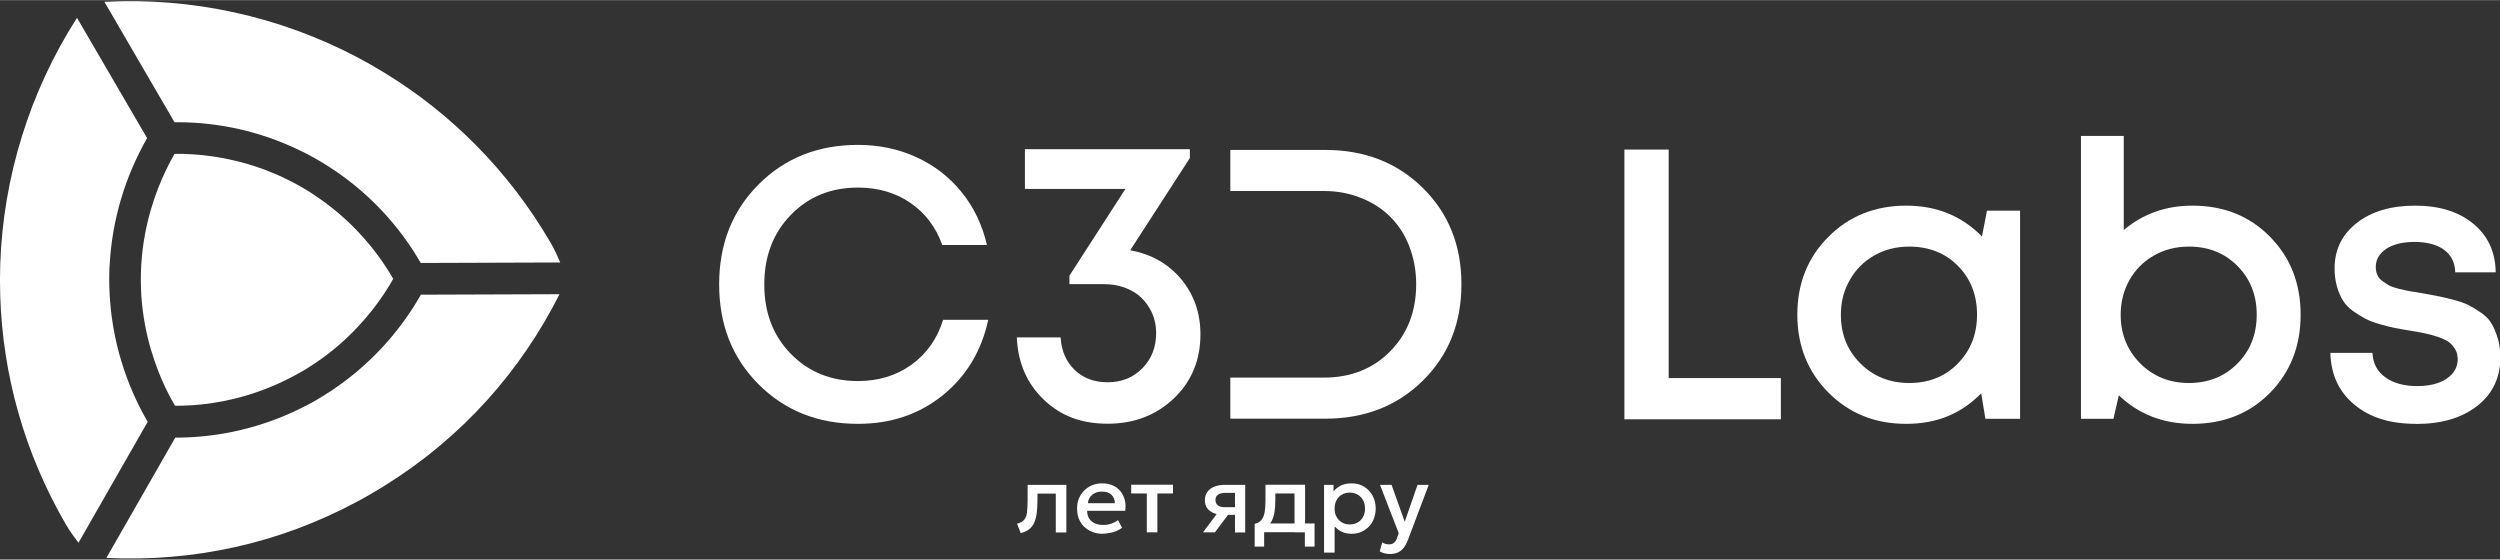
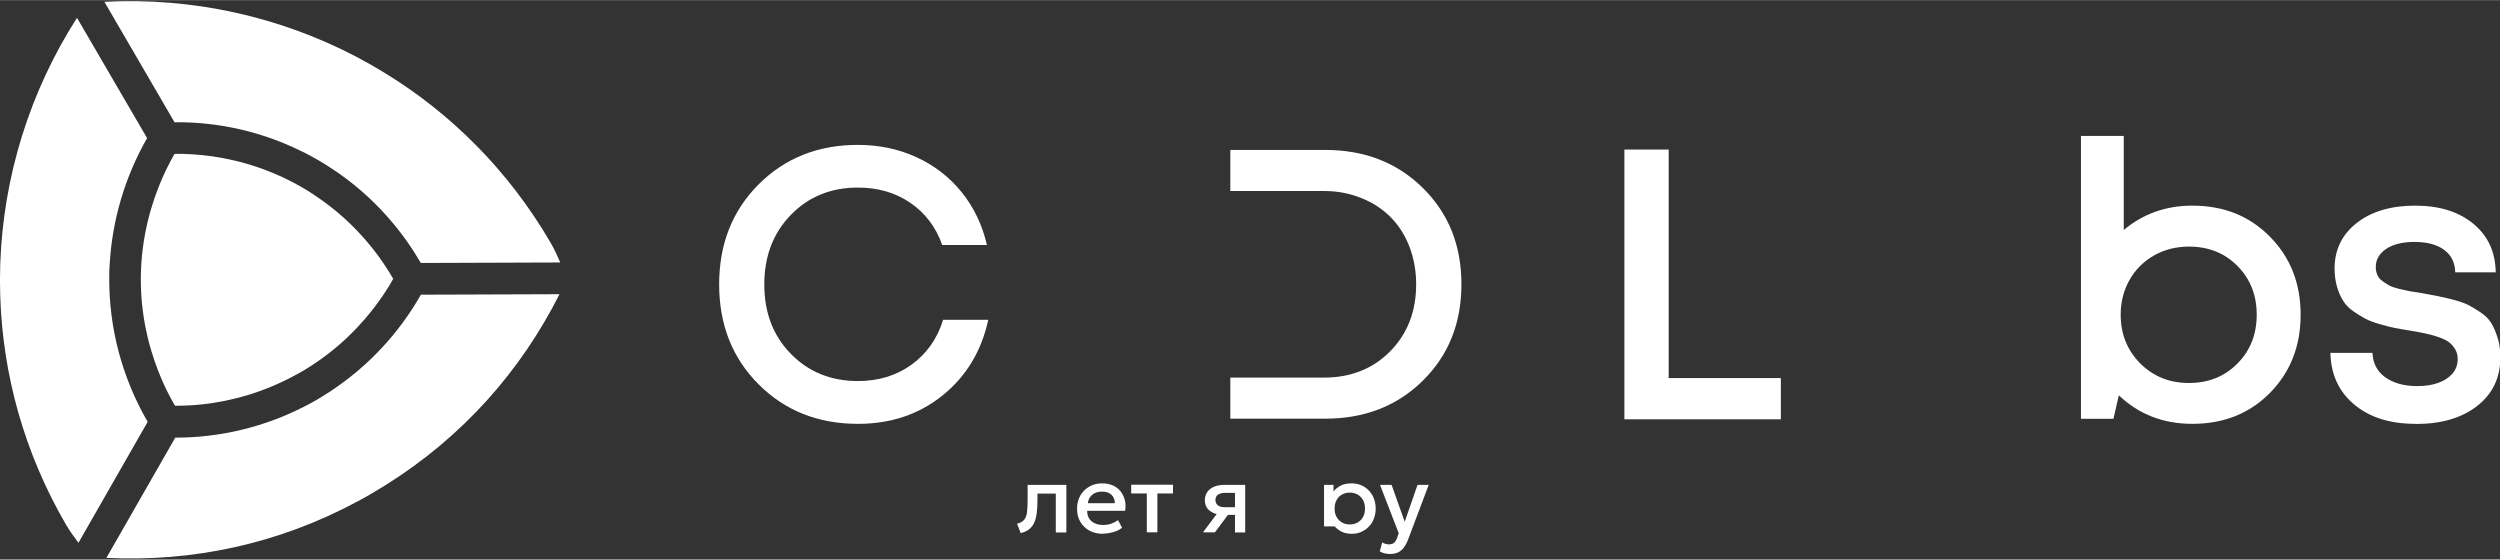
<svg xmlns="http://www.w3.org/2000/svg" id="_лой_1" data-name="Слой 1" width="71.7mm" height="16.05mm" viewBox="0 0 203.26 45.48">
  <rect x="0" y="0" width="203.26" height="45.48" fill="#333333" stroke="none" />
  <defs>
    <style> .cls-1 { fill: #fff; } </style>
  </defs>
  <g>
    <path class="cls-1" d="M196.39,34.45c-2.07,0-3.73-.52-4.98-1.57-1.25-1.04-1.9-2.44-1.94-4.2h3.42c.04,.86,.39,1.52,1.05,1.99,.66,.47,1.52,.71,2.59,.71,.63,0,1.19-.08,1.68-.25,.49-.17,.88-.42,1.17-.75s.44-.73,.44-1.19c0-.31-.07-.59-.22-.83-.15-.24-.32-.43-.53-.58-.21-.15-.51-.28-.89-.41-.39-.13-.73-.22-1.03-.28-.3-.06-.71-.14-1.21-.22-.52-.08-.94-.16-1.25-.22-.31-.06-.71-.16-1.19-.3s-.87-.28-1.17-.44c-.3-.16-.63-.36-.99-.61-.36-.25-.63-.53-.83-.85-.2-.31-.37-.69-.5-1.14s-.2-.95-.2-1.49c0-1.52,.6-2.76,1.8-3.7,1.2-.94,2.78-1.41,4.75-1.41s3.54,.49,4.73,1.47c1.19,.98,1.8,2.3,1.82,3.95h-3.29c-.02-.79-.32-1.4-.91-1.83-.58-.43-1.39-.64-2.41-.64-.96,0-1.72,.19-2.29,.56-.56,.38-.85,.87-.85,1.47,0,.25,.04,.47,.13,.66,.08,.19,.22,.36,.42,.5s.39,.27,.56,.36c.18,.09,.44,.18,.8,.27,.36,.08,.65,.15,.88,.19,.23,.04,.56,.09,1,.16,.56,.1,.99,.18,1.27,.24,.28,.05,.68,.15,1.21,.28,.52,.14,.93,.28,1.22,.42,.29,.15,.63,.35,1.02,.61,.39,.26,.68,.55,.88,.88,.2,.32,.37,.73,.52,1.21,.15,.48,.22,1,.22,1.57,0,1.65-.63,2.97-1.88,3.95-1.25,.98-2.91,1.47-4.98,1.47h0Z" />
    <path class="cls-1" d="M184.56,19.24c-1.66-1.69-3.76-2.53-6.31-2.53-2.15,0-4.01,.66-5.58,1.98v-7.65h-3.48v23h2.64l.44-1.91c1.62,1.55,3.62,2.32,5.98,2.32,2.55,0,4.65-.84,6.31-2.52,1.66-1.69,2.49-3.8,2.49-6.35s-.83-4.66-2.49-6.34Zm-2.64,10.3c-1.05,1.06-2.36,1.59-3.95,1.59s-2.91-.54-3.97-1.6c-1.05-1.07-1.58-2.38-1.58-3.95,0-1.04,.24-1.99,.72-2.83,.48-.85,1.15-1.51,1.99-1.99,.85-.48,1.79-.72,2.84-.72,1.59,0,2.9,.52,3.95,1.58,1.04,1.05,1.56,2.37,1.56,3.96s-.52,2.91-1.56,3.96Z" />
-     <path class="cls-1" d="M161.55,17.12l-.41,2.1c-1.63-1.67-3.68-2.51-6.17-2.51s-4.63,.84-6.31,2.53c-1.68,1.68-2.53,3.79-2.53,6.33s.85,4.65,2.53,6.34,3.78,2.54,6.31,2.54,4.48-.83,6.11-2.48l.34,2.07h2.82V17.12h-2.69Zm-2.37,12.42c-1.03,1.06-2.35,1.59-3.94,1.59s-2.93-.53-3.98-1.59c-1.06-1.05-1.59-2.37-1.59-3.96,0-1.04,.24-1.99,.73-2.83,.48-.85,1.14-1.51,1.99-1.99,.84-.48,1.79-.72,2.83-.72,1.61,0,2.93,.52,3.96,1.56,1.04,1.05,1.56,2.37,1.56,3.97s-.52,2.92-1.56,3.97Z" />
    <polygon class="cls-1" points="135.67 30.73 144.79 30.73 144.79 34.08 132.07 34.08 132.07 12.15 135.67 12.15 135.67 30.73" />
-     <path class="cls-1" d="M91.89,20.34c1.71,.31,3.09,1.09,4.14,2.34,1.04,1.25,1.57,2.75,1.57,4.48,0,2.11-.72,3.85-2.16,5.22-1.44,1.37-3.23,2.06-5.39,2.06s-3.82-.65-5.19-1.96c-1.37-1.31-2.1-2.99-2.19-5.06h3.56c.07,1.1,.45,1.98,1.15,2.65,.7,.67,1.59,1,2.67,1,1.14,0,2.09-.38,2.83-1.14,.75-.76,1.12-1.72,1.12-2.88,0-.57-.11-1.1-.33-1.6-.22-.49-.52-.92-.89-1.27-.37-.35-.82-.62-1.35-.81-.53-.19-1.1-.28-1.71-.28h-2.77v-.69l4.55-7.05h-8.17v-3.23h13.41v.72l-4.84,7.48h0Z" />
    <path class="cls-1" d="M69.75,34.45c-3.24,0-5.93-1.07-8.07-3.21-2.14-2.14-3.21-4.85-3.21-8.13s1.07-5.99,3.21-8.13c2.14-2.14,4.83-3.21,8.07-3.21,1.71,0,3.3,.33,4.76,1,1.46,.67,2.69,1.62,3.68,2.85,.99,1.23,1.68,2.66,2.05,4.29h-3.63c-.52-1.46-1.39-2.61-2.6-3.43-1.21-.83-2.63-1.24-4.26-1.24-2.19,0-4.01,.74-5.45,2.22-1.44,1.48-2.16,3.37-2.16,5.66s.72,4.17,2.16,5.64c1.44,1.47,3.26,2.21,5.45,2.21,1.67,0,3.12-.44,4.36-1.33,1.23-.89,2.09-2.1,2.57-3.65h3.67c-.56,2.57-1.81,4.62-3.73,6.16-1.92,1.54-4.21,2.3-6.86,2.3h0Z" />
    <g>
      <path class="cls-1" d="M12.01,34.29c-1.3-2.23-2.83-5.76-3.09-10.25-.02-.41-.04-.83-.04-1.26,0-.44,0-.89,.04-1.33,.2-3.57,1.24-7.08,3.04-10.23L6.26,1.44C2.41,7.45,.26,14.39,.02,21.48c-.03,.86-.03,1.72,0,2.58,.2,6.34,1.93,12.72,5.35,18.59,.3,.51,.65,1,1.01,1.47l5.63-9.84h0Z" />
      <path class="cls-1" d="M26.9,31.78c-.35,.23-.71,.45-1.07,.67l-.08,.05c-.36,.21-.72,.4-1.08,.58-4.03,2.05-7.84,2.5-10.42,2.49h0l-5.6,9.78c6.94,.34,13.95-1.1,20.47-4.62,.38-.2,.75-.41,1.12-.63,.37-.22,.75-.44,1.11-.67,6.29-3.93,11.01-9.31,14.14-15.52l-11.27,.04c-1.8,3.17-4.32,5.85-7.32,7.83Z" />
      <path class="cls-1" d="M24.59,12.32c.4,.2,.81,.42,1.21,.65,.35,.21,.7,.41,1.03,.63,3.79,2.45,6.09,5.53,7.38,7.77l11.34-.04c-.24-.55-.48-1.09-.78-1.6-3.42-5.87-8.11-10.53-13.52-13.83-.73-.45-1.49-.88-2.25-1.28C22.71,1.32,15.61-.24,8.49,.14l5.7,9.79c2.58-.03,6.37,.38,10.41,2.4Z" />
      <path class="cls-1" d="M25.55,15.84c-.33-.22-.67-.43-1.03-.64-.41-.23-.81-.45-1.21-.64-2.97-1.45-5.72-1.9-7.6-2.02-.6-.04-1.12-.05-1.52-.04-.2,.35-.45,.8-.71,1.35-.81,1.7-1.78,4.32-1.99,7.59-.03,.43-.04,.87-.04,1.32,0,.43,.02,.85,.04,1.26,.22,3.29,1.2,5.91,2.02,7.62h0c.27,.54,.51,.99,.72,1.34,.4,0,.92-.01,1.52-.05,1.89-.14,4.65-.62,7.61-2.1,.36-.18,.72-.38,1.09-.58l.07-.04c.37-.22,.73-.44,1.07-.67,2.75-1.84,4.52-4.01,5.58-5.58,.34-.5,.61-.95,.8-1.3-.2-.35-.47-.79-.81-1.29-1.06-1.56-2.85-3.71-5.62-5.53Z" />
    </g>
    <path class="cls-1" d="M115.68,15.27c-2.09-2.06-4.73-3.09-7.94-3.09h-7.71v3.34h7.62c1.08,0,2.08,.19,3.02,.57,.94,.37,1.73,.89,2.39,1.55,.66,.67,1.17,1.46,1.53,2.4,.36,.94,.55,1.96,.55,3.06,0,2.21-.71,4.03-2.11,5.45-1.4,1.42-3.2,2.14-5.38,2.14h-7.62v3.34h7.71c3.21,0,5.85-1.03,7.94-3.09,2.09-2.06,3.14-4.67,3.14-7.84s-1.05-5.77-3.14-7.83Z" />
  </g>
  <g>
    <path class="cls-1" d="M82.99,43.34l-.3-.77c.27-.07,.46-.17,.58-.32,.12-.15,.2-.35,.23-.61,.03-.26,.05-.6,.05-1.01v-1.22h3.15v3.87h-.86v-3.16h-1.49v.51c0,.41-.02,.77-.06,1.08-.04,.31-.11,.57-.21,.79-.1,.22-.24,.39-.42,.53-.18,.14-.41,.24-.69,.31Z" />
    <path class="cls-1" d="M89.67,43.39c-.42,0-.78-.09-1.1-.26-.31-.17-.56-.41-.74-.72-.18-.31-.26-.66-.26-1.07,0-.3,.05-.57,.15-.82s.25-.47,.43-.65c.19-.18,.4-.33,.65-.43,.25-.1,.52-.15,.82-.15,.32,0,.61,.06,.86,.17s.46,.27,.62,.47,.28,.44,.35,.71c.07,.27,.08,.57,.03,.88h-3.09c0,.23,.05,.43,.15,.61,.11,.17,.26,.31,.46,.4,.2,.1,.43,.14,.71,.14,.22,0,.43-.03,.63-.1,.2-.07,.39-.17,.56-.29l.33,.62c-.12,.1-.28,.19-.45,.26-.18,.07-.36,.13-.55,.16-.19,.04-.38,.06-.56,.06Zm-1.22-2.49h2.19c0-.29-.1-.52-.28-.69-.18-.17-.43-.25-.76-.25s-.58,.08-.79,.25c-.21,.17-.33,.4-.36,.69Z" />
    <path class="cls-1" d="M93.24,43.27v-3.16h-1.27v-.71h3.4v.71h-1.27v3.16h-.86Z" />
    <path class="cls-1" d="M97.81,43.27l1.48-1.98,.19,.55c-.32,0-.59-.04-.82-.14s-.4-.24-.52-.41c-.12-.18-.18-.39-.18-.63,0-.26,.07-.49,.2-.67,.13-.19,.32-.33,.56-.43,.24-.1,.53-.15,.85-.15h1.67v3.87h-.83v-3.22h-.75c-.28,0-.49,.05-.63,.15-.14,.1-.21,.24-.21,.43s.07,.33,.2,.44c.13,.1,.32,.15,.57,.15h.93v.62h-.68l-1.06,1.42h-.98Z" />
-     <path class="cls-1" d="M105.25,43.27v-3.16h-1.56v.51c0,.35-.02,.67-.06,.95-.04,.28-.12,.53-.22,.75-.11,.21-.26,.39-.45,.53s-.44,.24-.73,.31l-.21-.58c.25-.06,.43-.17,.56-.34,.12-.16,.21-.38,.25-.65s.06-.59,.06-.97v-1.22h3.22v3.87h-.86Zm-3.24,1.17v-1.86l.53,.05,.13-.08h4.21v1.88h-.79v-1.17h-3.31v1.17h-.79Z" />
-     <path class="cls-1" d="M107.65,44.92v-5.51h.77v.54c.15-.2,.35-.35,.59-.48,.24-.12,.54-.18,.89-.18,.38,0,.71,.09,1.01,.27,.29,.18,.52,.42,.69,.73,.16,.31,.25,.66,.25,1.05,0,.28-.05,.55-.14,.8-.09,.25-.23,.47-.4,.65s-.38,.33-.62,.44-.5,.16-.79,.16-.57-.05-.8-.16c-.23-.11-.42-.26-.59-.44v2.13h-.86Zm2.09-2.29c.24,0,.45-.05,.64-.16,.19-.11,.33-.25,.44-.45,.11-.19,.16-.42,.16-.68s-.05-.49-.16-.69c-.11-.19-.25-.34-.44-.45-.19-.1-.4-.16-.63-.16s-.45,.05-.64,.16c-.19,.1-.33,.25-.44,.45-.11,.19-.16,.42-.16,.69s.05,.49,.16,.68c.11,.19,.25,.34,.44,.45,.19,.11,.4,.16,.64,.16Z" />
+     <path class="cls-1" d="M107.65,44.92v-5.51h.77v.54c.15-.2,.35-.35,.59-.48,.24-.12,.54-.18,.89-.18,.38,0,.71,.09,1.01,.27,.29,.18,.52,.42,.69,.73,.16,.31,.25,.66,.25,1.05,0,.28-.05,.55-.14,.8-.09,.25-.23,.47-.4,.65s-.38,.33-.62,.44-.5,.16-.79,.16-.57-.05-.8-.16c-.23-.11-.42-.26-.59-.44h-.86Zm2.09-2.29c.24,0,.45-.05,.64-.16,.19-.11,.33-.25,.44-.45,.11-.19,.16-.42,.16-.68s-.05-.49-.16-.69c-.11-.19-.25-.34-.44-.45-.19-.1-.4-.16-.63-.16s-.45,.05-.64,.16c-.19,.1-.33,.25-.44,.45-.11,.19-.16,.42-.16,.69s.05,.49,.16,.68c.11,.19,.25,.34,.44,.45,.19,.11,.4,.16,.64,.16Z" />
    <path class="cls-1" d="M112.99,45.03c-.14,0-.28-.02-.41-.05s-.27-.08-.4-.16l.2-.73c.08,.05,.17,.09,.27,.12,.1,.03,.18,.04,.26,.04,.18,0,.33-.04,.43-.13,.1-.09,.19-.22,.25-.4l.13-.38-1.52-3.93h.94l1.07,3,1.04-3h.91l-1.67,4.43c-.12,.31-.25,.55-.4,.73-.15,.17-.31,.29-.49,.36-.18,.07-.38,.1-.59,.1Z" />
  </g>
</svg>